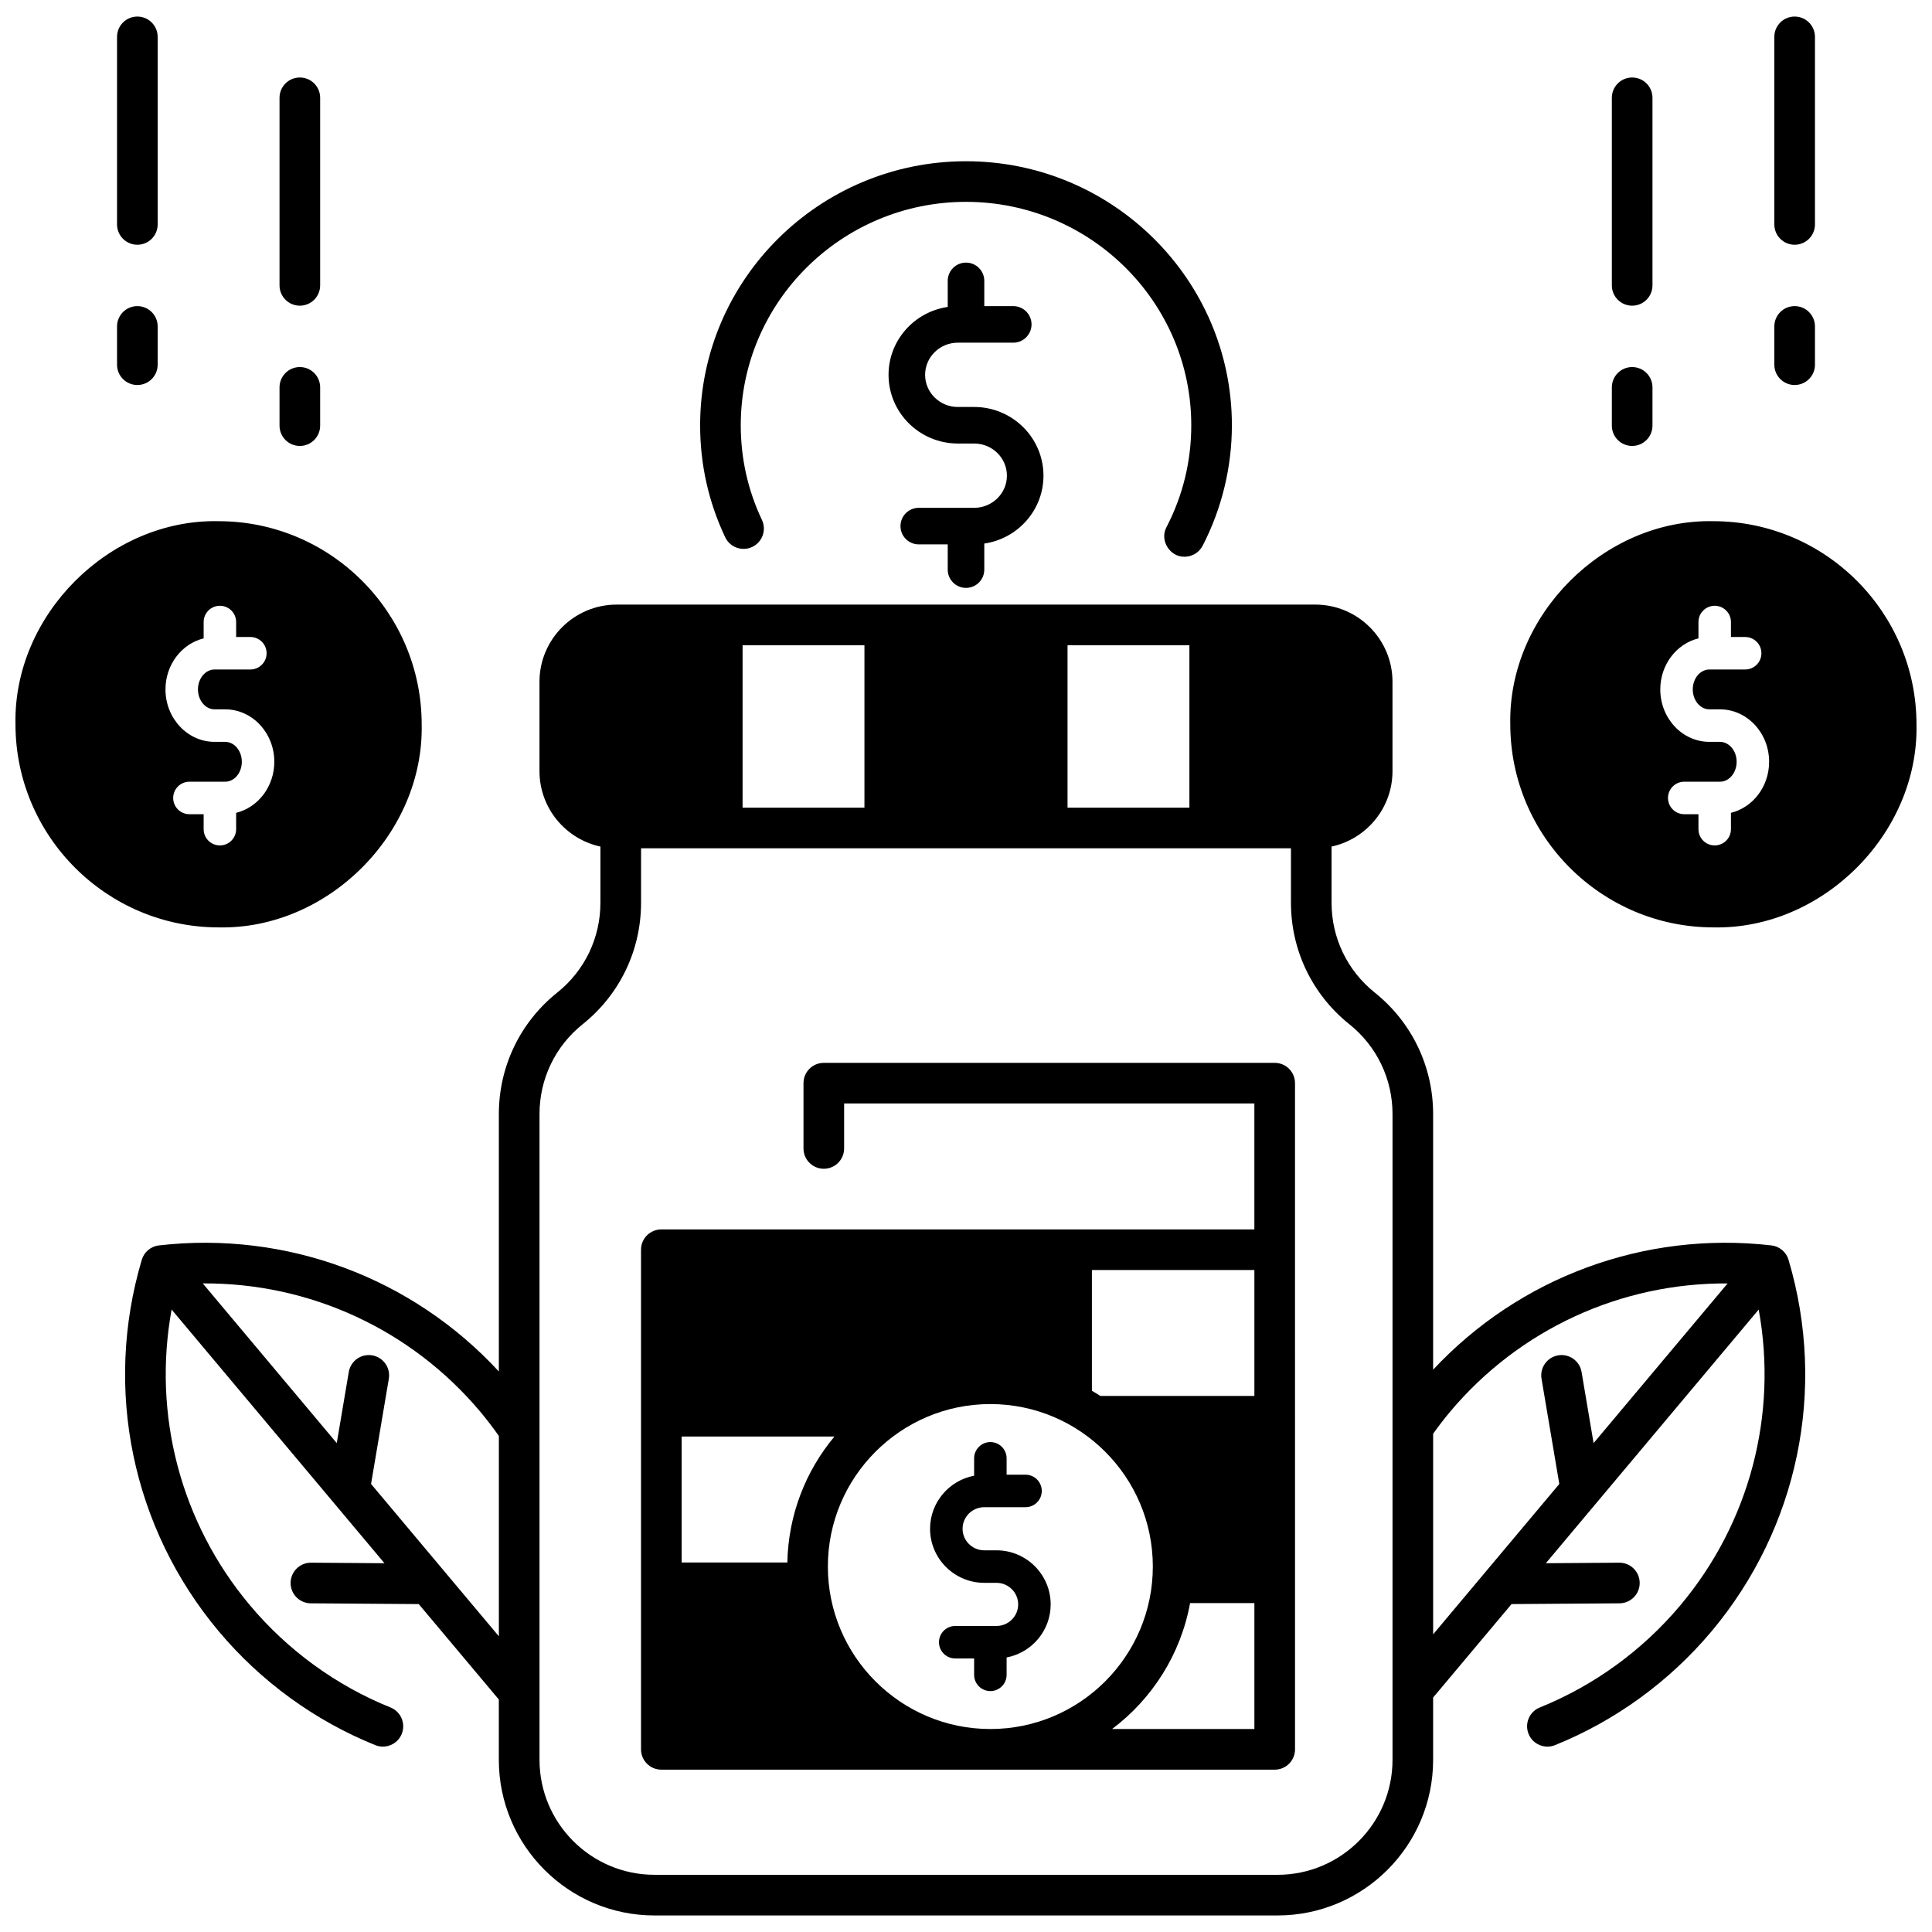
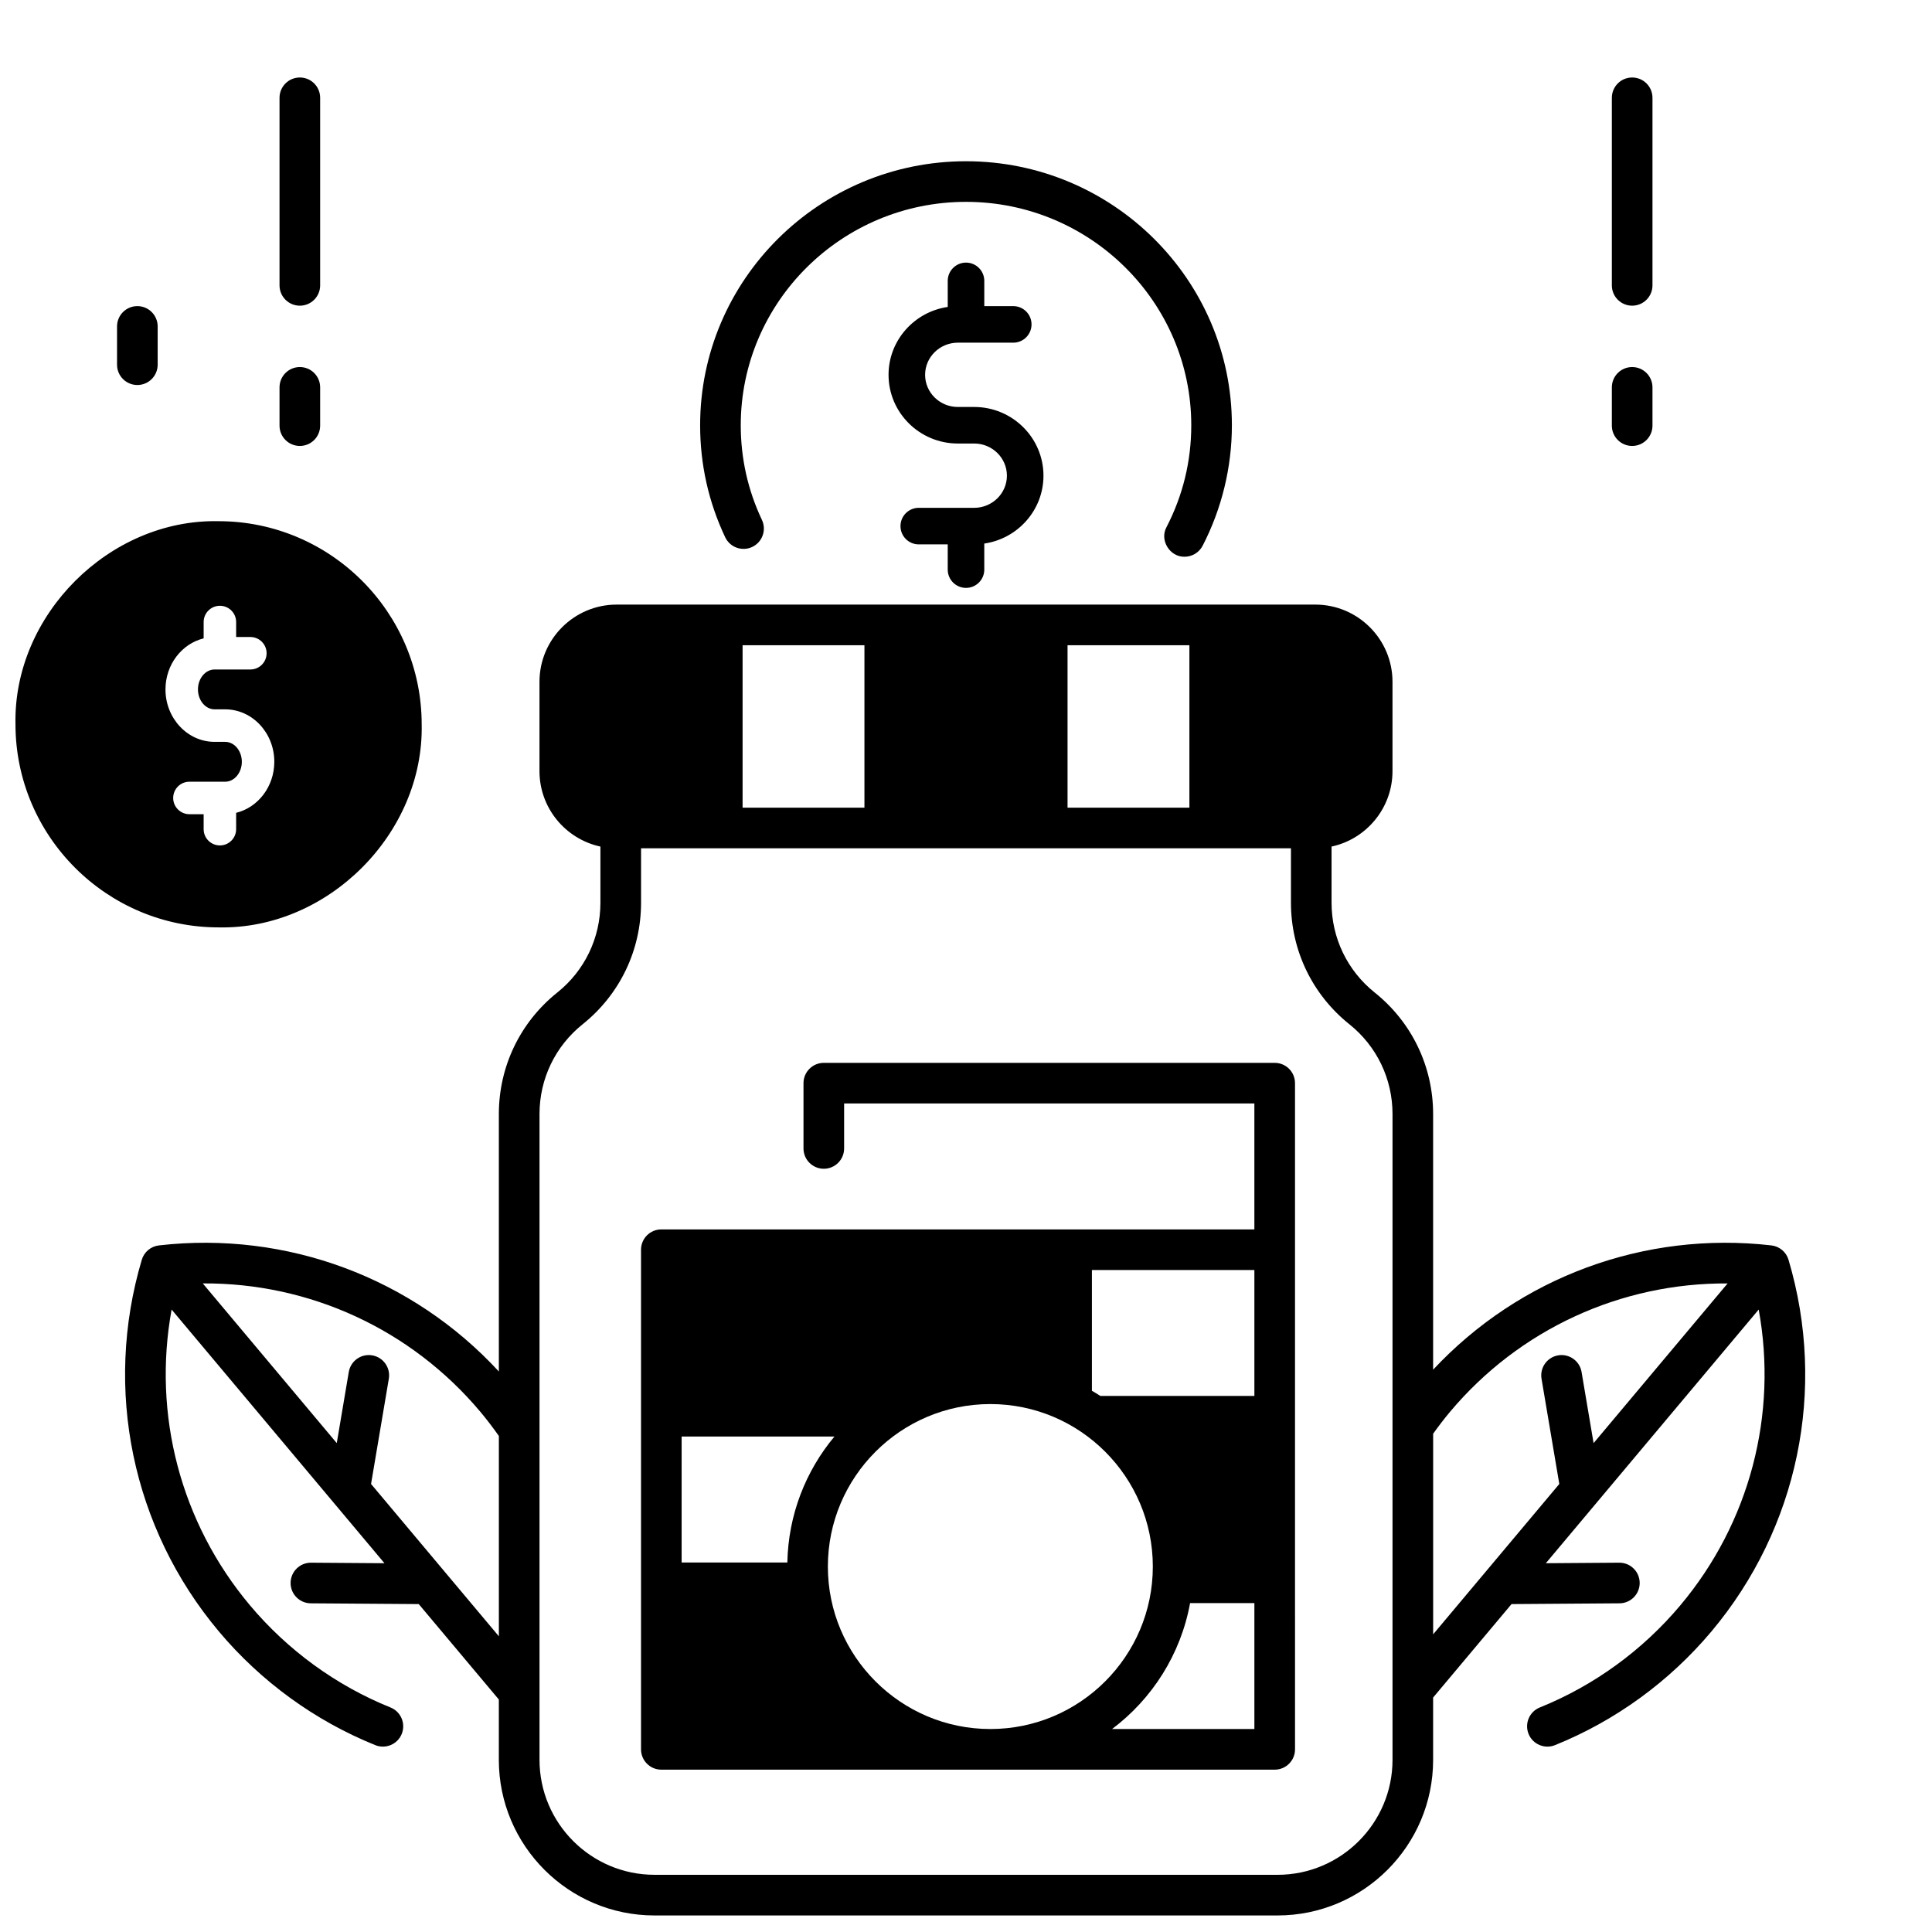
<svg xmlns="http://www.w3.org/2000/svg" width="800px" height="800px" version="1.1" viewBox="144 144 512 512">
  <defs>
    <clipPath id="e">
      <path d="m177 304h446v347.9h-446z" />
    </clipPath>
    <clipPath id="d">
-       <path d="m614 148.09h11v60.906h-11z" />
-     </clipPath>
+       </clipPath>
    <clipPath id="c">
      <path d="m175 148.09h11v60.906h-11z" />
    </clipPath>
    <clipPath id="b">
-       <path d="m544 282h107.9v108h-107.9z" />
+       <path d="m544 282h107.9v108h-107.9" />
    </clipPath>
    <clipPath id="a">
      <path d="m148.09 282h107.91v108h-107.91z" />
    </clipPath>
  </defs>
  <path d="m487.19 431.05c0-2.973-2.41-5.383-5.383-5.383h-119.49c-2.973 0-5.383 2.41-5.383 5.383v17.301c0 2.973 2.41 5.383 5.383 5.383 2.973 0 5.383-2.41 5.383-5.383v-11.918h108.72v33.371h-157.16c-2.973 0-5.383 2.41-5.383 5.383v132.41c0 2.973 2.41 5.383 5.383 5.383h162.55c2.973 0 5.383-2.41 5.383-5.383zm-162.55 93.652h40.492c-7.586 9.082-12.227 20.699-12.477 33.371h-28.016zm81.812 77.508c-23.742 0-43.059-19.316-43.059-43.059s19.316-43.059 43.059-43.059c23.742 0 43.059 19.316 43.059 43.059s-19.316 43.059-43.059 43.059zm69.973 0h-37.715c10.625-7.981 18.199-19.797 20.676-33.371h17.039zm0-88.27h-40.82c-0.734-0.477-1.48-0.93-2.238-1.371v-32h43.059z" />
-   <path d="m422.44 569.18c0-7.898-6.445-14.328-14.367-14.328h-3.227c-3.172 0-5.754-2.562-5.754-5.715 0-3.152 2.582-5.715 5.754-5.715h10.93c2.379 0 4.305-1.93 4.305-4.305 0-2.379-1.93-4.305-4.305-4.305h-5.012v-4.344c0-2.379-1.93-4.305-4.305-4.305-2.379 0-4.305 1.93-4.305 4.305v4.606c-6.637 1.262-11.676 7.086-11.676 14.066 0 7.898 6.445 14.328 14.367 14.328h3.227c3.172 0 5.754 2.562 5.754 5.715 0 3.152-2.582 5.715-5.754 5.715h-10.93c-2.379 0-4.305 1.93-4.305 4.305 0 2.379 1.93 4.305 4.305 4.305h5.012v4.344c0 2.379 1.93 4.305 4.305 4.305 2.379 0 4.305-1.93 4.305-4.305v-4.606c6.641-1.262 11.676-7.082 11.676-14.066z" />
  <path d="m420.53 270.06c0-10.039-8.234-18.207-18.359-18.207h-4.336c-4.781 0-8.672-3.82-8.672-8.52 0-4.695 3.891-8.52 8.672-8.52h14.688c2.676 0 4.844-2.168 4.844-4.844 0-2.676-2.168-4.844-4.844-4.844h-7.676v-6.688c0-2.676-2.168-4.844-4.844-4.844s-4.844 2.168-4.844 4.844v6.906c-8.855 1.293-15.684 8.855-15.684 17.988 0 10.039 8.234 18.207 18.359 18.207h4.336c4.781 0 8.672 3.82 8.672 8.52 0 4.695-3.891 8.52-8.672 8.52h-14.688c-2.676 0-4.844 2.168-4.844 4.844s2.168 4.844 4.844 4.844h7.676v6.688c0 2.676 2.168 4.844 4.844 4.844s4.844-2.168 4.844-4.844v-6.906c8.855-1.289 15.684-8.852 15.684-17.988z" />
  <path d="m457.92 291.54c-3.91 0.09-6.684-4.402-4.777-7.859 4.348-8.395 6.555-17.473 6.555-26.98 0-32.645-26.781-59.207-59.695-59.207-32.918 0-59.695 26.559-59.695 59.207 0 8.766 1.887 17.203 5.609 25.074 1.27 2.688 0.121 5.894-2.566 7.168-2.684 1.27-5.894 0.125-7.168-2.566-4.406-9.32-6.641-19.305-6.641-29.676 0-38.582 31.609-69.969 70.461-69.969s70.461 31.391 70.461 69.969c0 11.09-2.684 22.133-7.758 31.934-0.961 1.848-2.84 2.906-4.785 2.906z" />
  <g clip-path="url(#e)">
    <path d="m617.98 477.86c-0.613-2.066-2.402-3.57-4.547-3.816-33.645-3.856-66.73 8.406-89.641 32.938v-67.746c0-12.594-5.641-24.332-15.477-32.199-7.269-5.812-11.438-14.488-11.438-23.793v-14.895c9.215-1.984 16.148-10.188 16.148-19.988v-23.684c0-11.277-9.176-20.453-20.453-20.453h-185.15c-11.277 0-20.453 9.176-20.453 20.453v23.684c0 9.801 6.93 18.004 16.148 19.988v14.895c0 9.309-4.168 17.98-11.438 23.793-9.836 7.867-15.477 19.605-15.477 32.199v68.223c-22.926-24.848-56.215-37.297-90.082-33.414-2.144 0.246-3.934 1.746-4.547 3.816-10.184 34.289-2.555 71.098 20.402 98.457 11.148 13.289 25.496 23.719 41.488 30.164 2.688 1.102 5.894-0.195 7.004-2.981 1.109-2.758-0.223-5.894-2.981-7.004-14.359-5.785-27.25-15.16-37.266-27.098-18.387-21.91-25.816-50.566-20.742-78.355l56.41 67.227-19.453-0.141h-0.039c-2.953 0-5.359 2.383-5.383 5.344-0.023 2.973 2.371 5.398 5.344 5.422l28.617 0.203 21.223 25.289v15.988c0 22.738 18.5 41.238 41.238 41.238h165.12c22.738 0 41.238-18.5 41.238-41.238v-16.512l20.781-24.766 28.617-0.203c2.973-0.023 5.363-2.449 5.344-5.422-0.023-2.961-2.426-5.344-5.383-5.344h-0.039l-19.449 0.141 56.41-67.227c5.078 27.789-2.356 56.445-20.742 78.355-10.02 11.941-22.906 21.312-37.266 27.098-2.758 1.109-4.09 4.246-2.981 7.004 1.109 2.785 4.316 4.086 7.004 2.981 15.992-6.445 30.34-16.875 41.488-30.164 22.957-27.359 30.586-64.168 20.402-98.457zm-191.07-162.87h32.293v43.059h-32.293zm-86.117 0h32.293v43.059h-32.293zm-98.461 222.28 4.711-27.887c0.496-2.93-1.48-5.707-4.41-6.203-2.938-0.492-5.707 1.48-6.203 4.41l-3.184 18.852-35.512-42.324c28.258-0.176 55.18 12.121 73.566 34.031 1.711 2.039 3.348 4.195 4.906 6.402v53.086zm270.7 73.102c0 16.801-13.668 30.473-30.473 30.473l-165.11-0.004c-16.801 0-30.473-13.668-30.473-30.473v-171.14c0-9.309 4.168-17.98 11.434-23.793 9.836-7.867 15.477-19.605 15.477-32.199v-14.43h172.23v14.43c0 12.594 5.641 24.332 15.477 32.199 7.269 5.812 11.438 14.488 11.438 23.793zm53.285-83.93-3.184-18.852c-0.496-2.93-3.269-4.902-6.203-4.41-2.93 0.496-4.906 3.273-4.41 6.203l4.711 27.887-33.434 39.844v-53.164c1.43-1.992 2.914-3.949 4.469-5.797 18.387-21.91 45.309-34.207 73.566-34.031z" />
  </g>
  <path d="m576.54 262.18c-2.973 0-5.383-2.41-5.383-5.383v-10.141c0-2.973 2.41-5.383 5.383-5.383 2.973 0 5.383 2.41 5.383 5.383v10.141c0 2.973-2.41 5.383-5.383 5.383z" />
  <path d="m576.54 225.01c-2.973 0-5.383-2.41-5.383-5.383v-49.707c0-2.973 2.41-5.383 5.383-5.383 2.973 0 5.383 2.41 5.383 5.383v49.707c0 2.973-2.41 5.383-5.383 5.383z" />
-   <path d="m619.6 246.03c-2.973 0-5.383-2.41-5.383-5.383v-10.141c0-2.973 2.41-5.383 5.383-5.383s5.383 2.41 5.383 5.383v10.141c0 2.973-2.41 5.383-5.383 5.383z" />
  <g clip-path="url(#d)">
    <path d="m619.6 208.86c-2.973 0-5.383-2.41-5.383-5.383v-49.707c0-2.973 2.41-5.383 5.383-5.383s5.383 2.41 5.383 5.383v49.707c0 2.973-2.41 5.383-5.383 5.383z" />
  </g>
  <path d="m223.46 262.18c-2.973 0-5.383-2.41-5.383-5.383v-10.141c0-2.973 2.41-5.383 5.383-5.383 2.973 0 5.383 2.41 5.383 5.383v10.141c0 2.973-2.41 5.383-5.383 5.383z" />
  <path d="m223.46 225.01c-2.973 0-5.383-2.41-5.383-5.383v-49.707c0-2.973 2.41-5.383 5.383-5.383 2.973 0 5.383 2.41 5.383 5.383v49.707c0 2.973-2.41 5.383-5.383 5.383z" />
  <path d="m180.4 246.03c-2.973 0-5.383-2.41-5.383-5.383v-10.141c0-2.973 2.41-5.383 5.383-5.383 2.973 0 5.383 2.41 5.383 5.383v10.141c0 2.973-2.41 5.383-5.383 5.383z" />
  <g clip-path="url(#c)">
-     <path d="m180.4 208.86c-2.973 0-5.383-2.41-5.383-5.383v-49.707c0-2.973 2.41-5.383 5.383-5.383 2.973 0 5.383 2.41 5.383 5.383v49.707c0 2.973-2.41 5.383-5.383 5.383z" />
-   </g>
+     </g>
  <g clip-path="url(#b)">
-     <path d="m598.05 282.12c-28.93-0.609-54.418 24.875-53.809 53.809 0.012 29.676 24.164 53.828 53.84 53.84h0.02c28.926 0.598 54.398-24.883 53.789-53.809-0.012-29.68-24.164-53.832-53.84-53.84zm4.668 77.289v4.332c0 2.379-1.93 4.305-4.305 4.305-2.379 0-4.305-1.93-4.305-4.305v-3.969h-3.769c-2.379 0-4.305-1.93-4.305-4.305 0-2.379 1.93-4.305 4.305-4.305h9.473c2.434 0 4.414-2.371 4.414-5.281 0-2.91-1.98-5.281-4.414-5.281h-2.797c-7.18 0-13.023-6.234-13.023-13.895 0-6.594 4.332-12.117 10.117-13.531v-4.332c0-2.379 1.93-4.305 4.305-4.305 2.379 0 4.305 1.93 4.305 4.305v3.969h3.769c2.379 0 4.305 1.93 4.305 4.305 0 2.379-1.93 4.305-4.305 4.305h-9.473c-2.434 0-4.414 2.371-4.414 5.281 0 2.914 1.98 5.281 4.414 5.281h2.797c7.18 0 13.023 6.234 13.023 13.895 0 6.594-4.332 12.117-10.117 13.531z" />
-   </g>
+     </g>
  <g clip-path="url(#a)">
    <path d="m201.91 282.12c-28.934-0.609-54.418 24.875-53.809 53.809 0.012 29.676 24.164 53.828 53.84 53.84h0.02c28.926 0.598 54.398-24.883 53.789-53.809-0.012-29.68-24.164-53.832-53.84-53.84zm4.668 77.289v4.332c0 2.379-1.93 4.305-4.305 4.305-2.379 0-4.305-1.93-4.305-4.305v-3.969h-3.769c-2.379 0-4.305-1.93-4.305-4.305 0-2.379 1.93-4.305 4.305-4.305h9.473c2.434 0 4.414-2.371 4.414-5.281 0-2.91-1.98-5.281-4.414-5.281h-2.797c-7.18 0-13.023-6.234-13.023-13.895 0-6.594 4.332-12.117 10.117-13.531v-4.332c0-2.379 1.93-4.305 4.305-4.305 2.379 0 4.305 1.93 4.305 4.305v3.969h3.769c2.379 0 4.305 1.93 4.305 4.305 0 2.379-1.93 4.305-4.305 4.305h-9.473c-2.434 0-4.414 2.371-4.414 5.281 0 2.914 1.98 5.281 4.414 5.281h2.797c7.18 0 13.023 6.234 13.023 13.895 0 6.594-4.332 12.117-10.117 13.531z" />
  </g>
</svg>